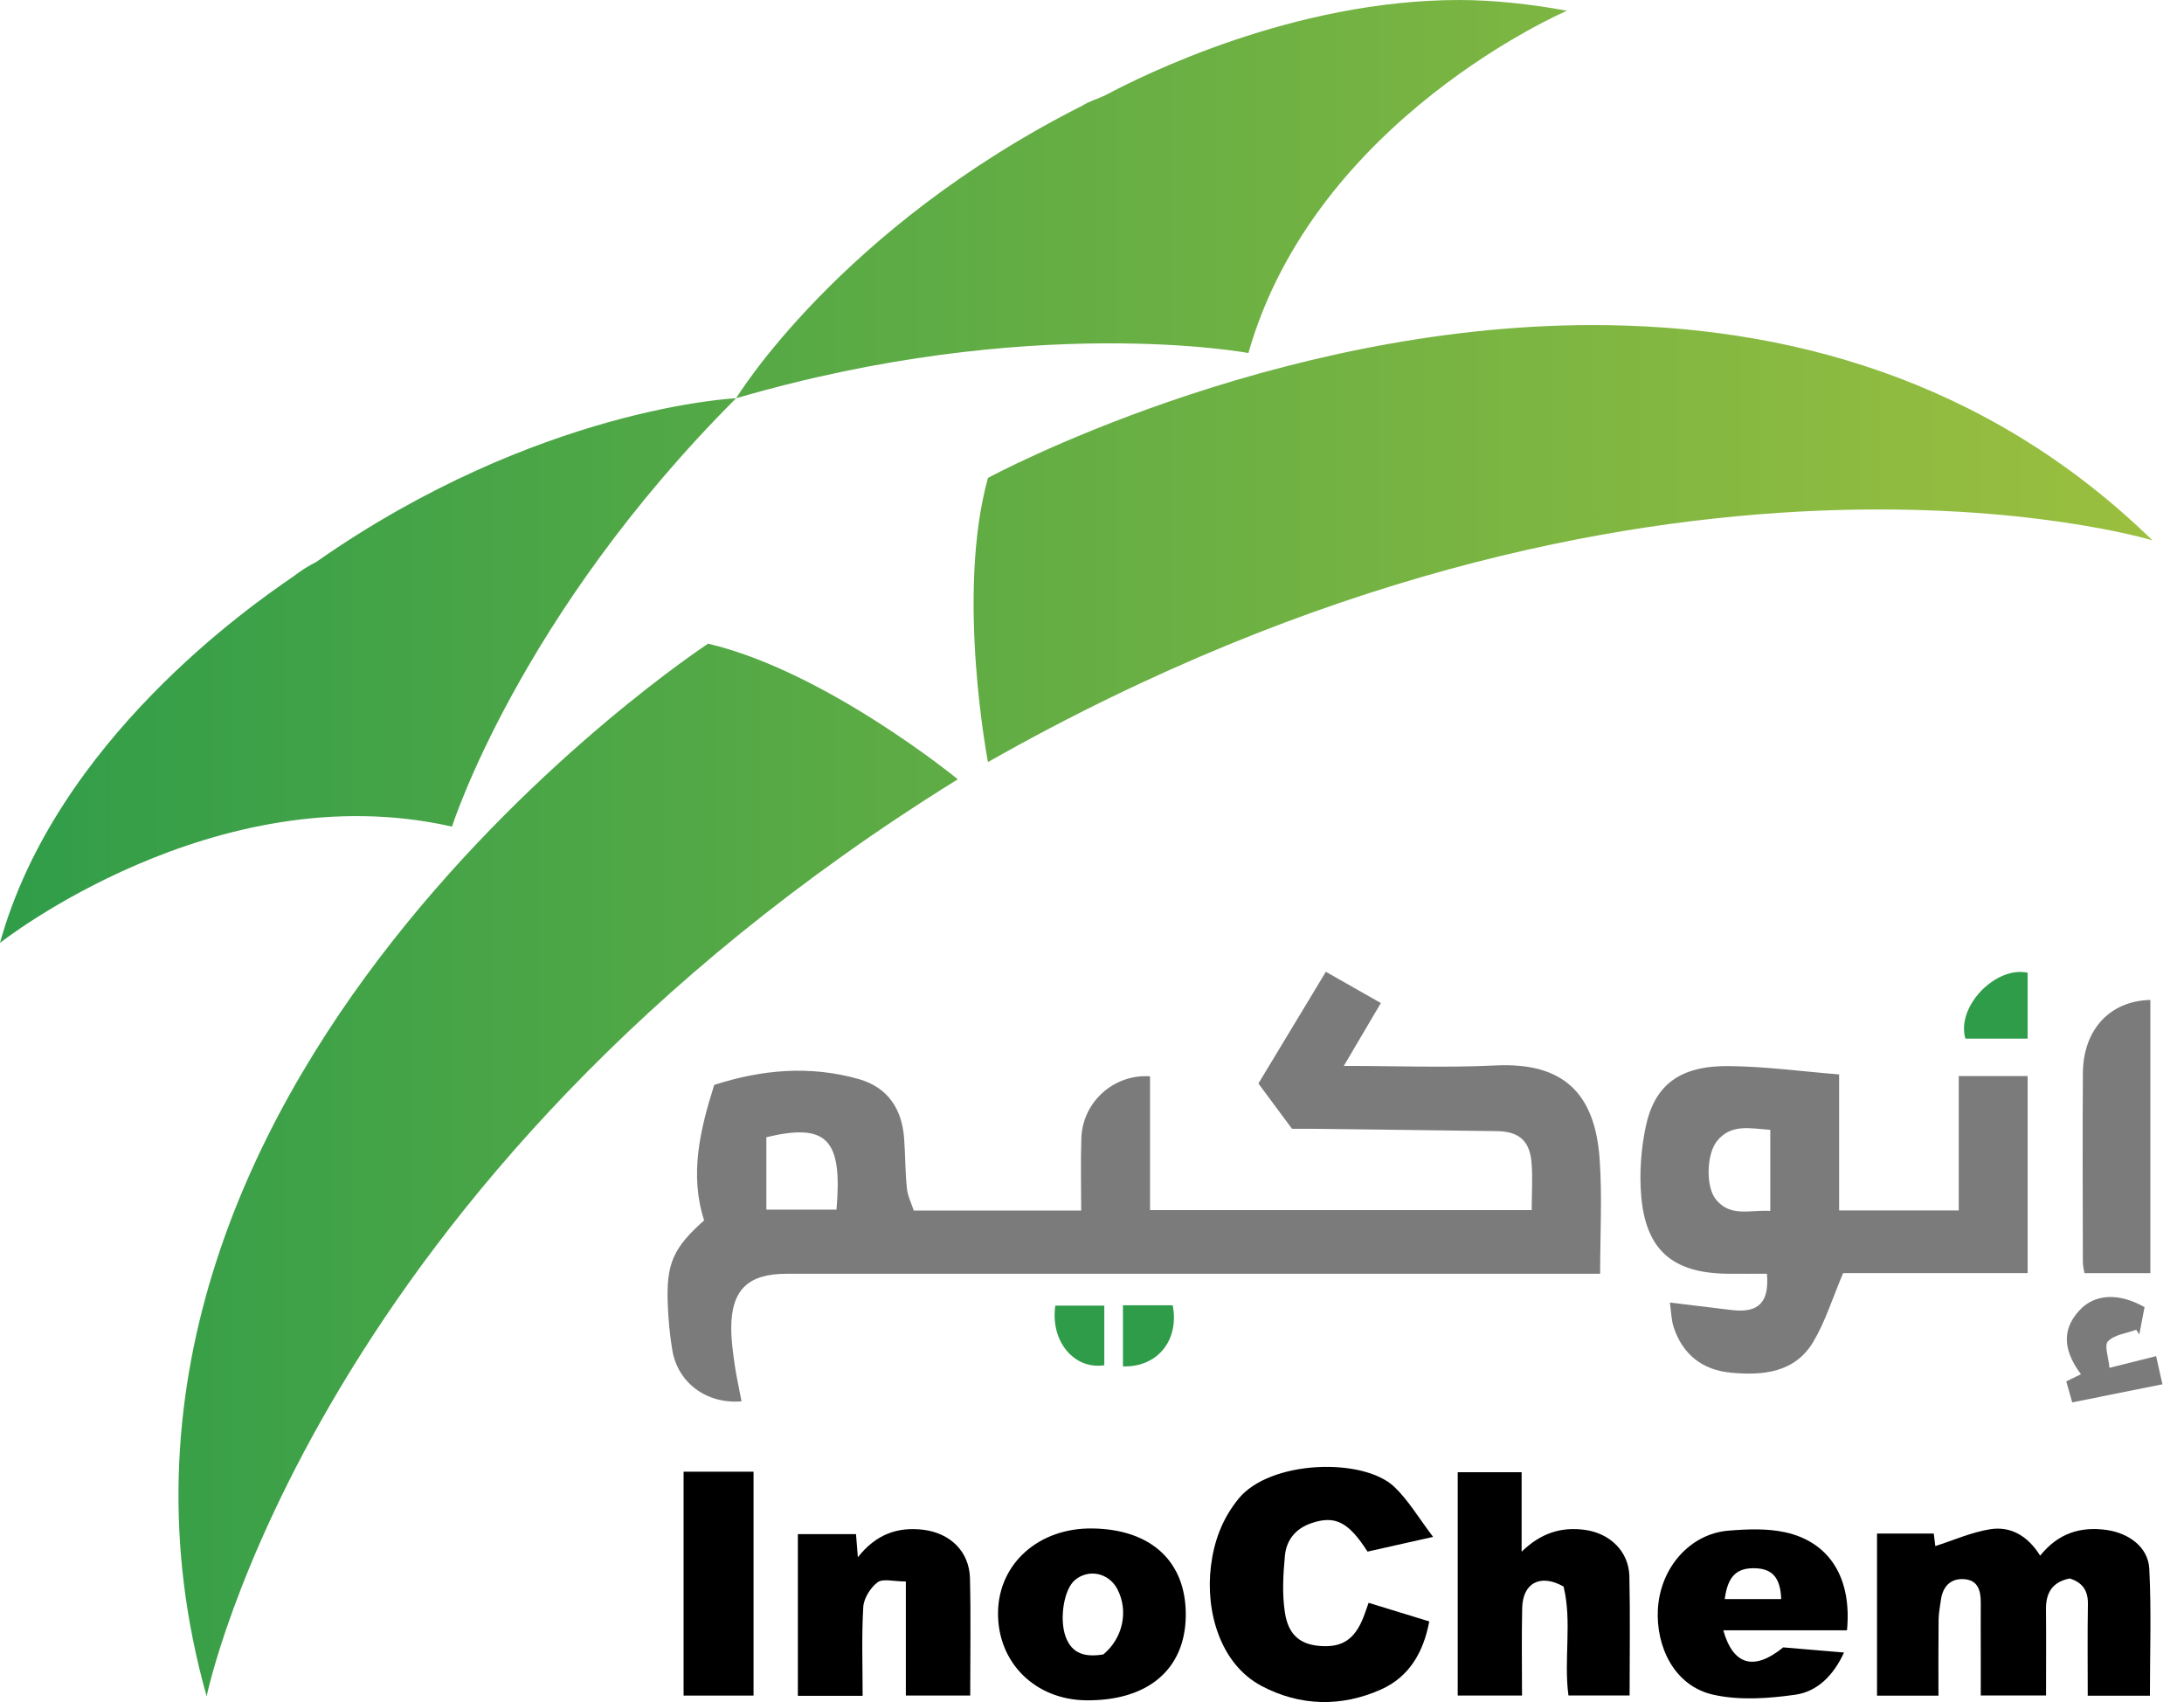
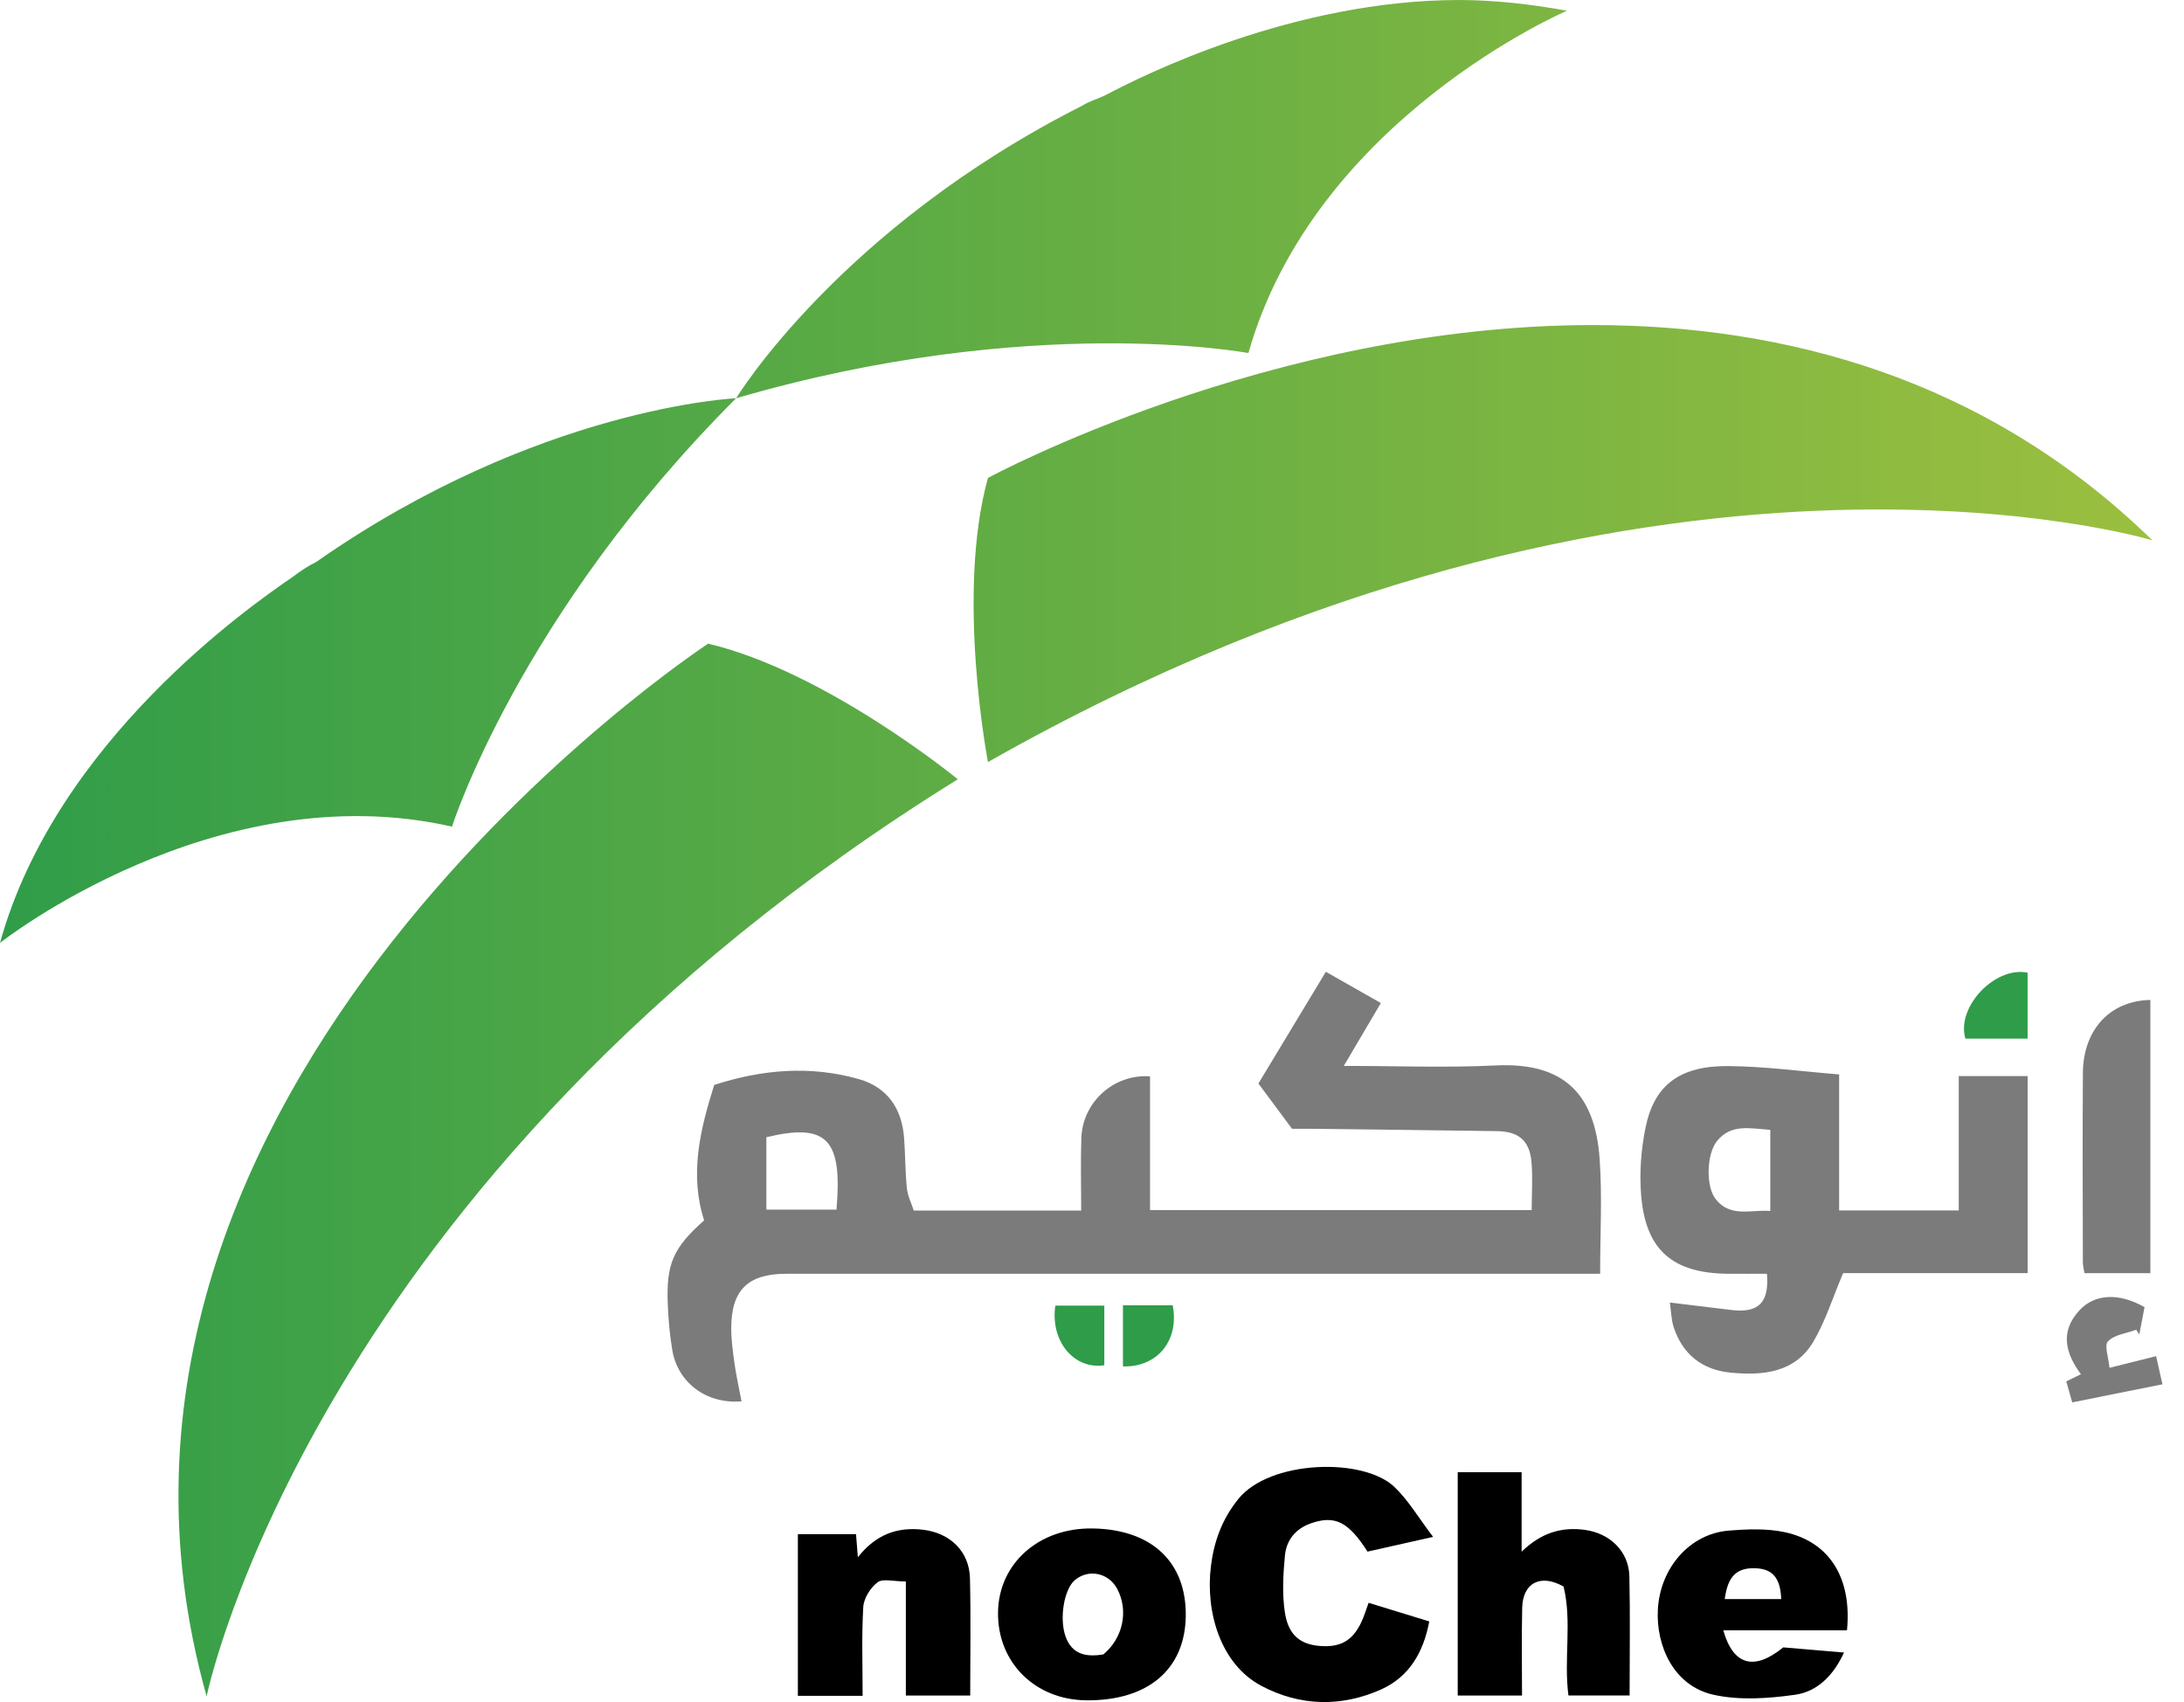
<svg xmlns="http://www.w3.org/2000/svg" width="77" height="60" viewBox="0 0 77 60" fill="none">
  <path d="M27.019 40.088V42.641H29.492C29.706 40.153 29.159 39.579 27.019 40.088ZM26.144 49.399C24.905 49.505 23.894 48.74 23.702 47.59C23.612 47.05 23.562 46.499 23.542 45.95C23.49 44.542 23.737 43.988 24.825 43.02C24.308 41.42 24.672 39.849 25.181 38.245C26.87 37.699 28.571 37.554 30.282 38.041C31.295 38.33 31.799 39.087 31.876 40.123C31.92 40.712 31.913 41.306 31.974 41.892C32.003 42.167 32.138 42.431 32.217 42.675H38.119C38.119 41.809 38.095 40.961 38.125 40.114C38.169 38.848 39.271 37.853 40.547 37.943V42.659H54.002C54.002 42.065 54.045 41.495 53.992 40.936C53.919 40.196 53.529 39.884 52.775 39.874C50.574 39.843 48.373 39.818 46.173 39.791C45.97 39.789 45.768 39.791 45.551 39.791C45.176 39.286 44.815 38.799 44.367 38.195C45.142 36.913 45.931 35.606 46.745 34.257C47.494 34.683 48.086 35.019 48.684 35.359C48.243 36.106 47.835 36.798 47.378 37.575C49.232 37.575 50.982 37.644 52.725 37.559C55.15 37.439 56.237 38.573 56.398 40.862C56.491 42.176 56.415 43.501 56.415 44.903H32.863C31.149 44.903 29.435 44.902 27.72 44.903C26.366 44.904 25.777 45.48 25.781 46.835C25.783 47.261 25.843 47.689 25.903 48.111C25.963 48.53 26.058 48.943 26.144 49.399Z" fill="#7C7B7B" />
  <path d="M62.414 39.829C61.705 39.781 61.019 39.602 60.524 40.239C60.165 40.702 60.141 41.821 60.482 42.263C60.998 42.931 61.723 42.636 62.414 42.688V39.829ZM64.982 44.879C64.61 45.755 64.359 46.577 63.933 47.296C63.284 48.391 62.159 48.496 61.026 48.389C60.026 48.296 59.325 47.754 59.007 46.783C58.923 46.526 58.921 46.242 58.874 45.917C59.663 46.013 60.362 46.1 61.063 46.182C62 46.292 62.383 45.914 62.296 44.902C61.839 44.902 61.375 44.906 60.91 44.902C58.981 44.883 58.027 44.073 57.864 42.168C57.795 41.369 57.855 40.531 58.017 39.744C58.326 38.239 59.231 37.563 60.951 37.581C62.225 37.593 63.496 37.767 64.841 37.875V42.67H69.058V37.933H71.487V44.879H64.982Z" fill="#7C7B7B" />
-   <path d="M66.177 54.06H68.178C68.202 54.259 68.225 54.45 68.232 54.502C68.862 54.302 69.5 54.015 70.167 53.908C70.901 53.791 71.504 54.156 71.928 54.84C72.561 54.053 73.344 53.802 74.279 53.935C75.053 54.046 75.737 54.538 75.776 55.301C75.852 56.775 75.798 58.256 75.798 59.776H73.606C73.606 58.695 73.594 57.622 73.612 56.549C73.62 56.068 73.419 55.784 72.971 55.644C72.364 55.763 72.128 56.143 72.134 56.73C72.144 57.727 72.136 58.724 72.136 59.768H69.835V58.279C69.835 57.688 69.83 57.096 69.835 56.505C69.837 56.083 69.744 55.701 69.249 55.668C68.776 55.636 68.5 55.918 68.431 56.389C68.396 56.629 68.351 56.87 68.348 57.111C68.338 57.985 68.343 58.858 68.343 59.775H66.177V54.06Z" fill="black" />
  <path d="M48.252 56.502C48.976 56.724 49.661 56.934 50.391 57.158C50.184 58.255 49.68 59.113 48.692 59.556C47.288 60.185 45.827 60.147 44.478 59.433C43.019 58.662 42.494 56.803 42.693 55.207C42.801 54.337 43.084 53.553 43.662 52.838C44.766 51.471 48.06 51.367 49.161 52.416C49.658 52.89 50.016 53.509 50.526 54.178C49.622 54.381 48.907 54.541 48.214 54.697C47.539 53.64 47.062 53.413 46.239 53.693C45.676 53.883 45.352 54.29 45.301 54.845C45.239 55.505 45.201 56.186 45.3 56.837C45.423 57.657 45.862 57.986 46.593 58.027C47.334 58.069 47.758 57.783 48.063 57.029C48.122 56.882 48.17 56.73 48.252 56.502Z" fill="black" />
  <path d="M51.394 59.771V51.899H53.647V54.7C54.329 54.038 55.045 53.819 55.872 53.93C56.757 54.049 57.426 54.684 57.446 55.569C57.477 56.952 57.454 58.337 57.454 59.769H55.298C55.127 58.492 55.43 57.163 55.126 55.929C54.309 55.465 53.688 55.805 53.667 56.677C53.643 57.694 53.661 58.71 53.661 59.771H51.394Z" fill="black" />
  <path d="M31.937 55.75C31.505 55.75 31.129 55.638 30.941 55.778C30.69 55.966 30.455 56.34 30.436 56.648C30.375 57.678 30.413 58.714 30.413 59.781H28.13V54.081H30.18C30.198 54.313 30.217 54.538 30.245 54.896C30.881 54.089 31.637 53.819 32.545 53.926C33.491 54.039 34.173 54.685 34.197 55.631C34.231 56.994 34.206 58.359 34.206 59.77H31.937V55.75Z" fill="black" />
  <path d="M62.799 56.37C62.773 55.646 62.508 55.32 61.936 55.286C61.239 55.245 60.916 55.553 60.808 56.37H62.799ZM60.757 57.471C61.108 58.713 61.847 58.906 62.871 58.073C63.532 58.129 64.238 58.188 65.013 58.254C64.652 59.044 64.085 59.63 63.294 59.742C62.349 59.876 61.335 59.947 60.416 59.744C58.999 59.432 58.383 58.008 58.45 56.743C58.53 55.248 59.598 54.067 60.938 53.958C61.6 53.904 62.294 53.875 62.934 54.014C64.513 54.358 65.296 55.64 65.118 57.471H60.757Z" fill="black" />
  <path d="M38.899 58.322C39.593 57.747 39.795 56.784 39.393 56.018C39.092 55.445 38.386 55.294 37.899 55.699C37.51 56.022 37.341 57.07 37.571 57.698C37.8 58.318 38.278 58.422 38.899 58.322ZM41.806 56.965C41.783 58.849 40.471 59.961 38.295 59.939C36.487 59.92 35.163 58.599 35.187 56.836C35.21 55.109 36.634 53.849 38.527 53.881C40.606 53.914 41.829 55.065 41.806 56.965Z" fill="black" />
  <path d="M75.814 44.882H73.49C73.472 44.758 73.434 44.624 73.434 44.491C73.43 42.27 73.42 40.049 73.435 37.828C73.446 36.298 74.386 35.28 75.814 35.25V44.882Z" fill="#7C7B7B" />
-   <path d="M26.567 51.88H24.101V59.772H26.567V51.88Z" fill="black" />
  <path d="M74.372 48.218C75.016 48.056 75.485 47.939 76.017 47.807C76.09 48.13 76.159 48.435 76.24 48.799C75.163 49.015 74.131 49.222 73.059 49.436C72.989 49.187 72.925 48.961 72.849 48.696C73.023 48.611 73.175 48.536 73.366 48.444C72.82 47.706 72.618 46.945 73.311 46.194C73.849 45.609 74.698 45.563 75.609 46.079C75.55 46.385 75.487 46.713 75.424 47.041C75.388 46.987 75.352 46.932 75.315 46.876C74.973 47.002 74.55 47.047 74.32 47.283C74.181 47.425 74.342 47.861 74.372 48.218Z" fill="#7C7B7B" />
  <path d="M71.486 34.289V36.614H69.293C68.962 35.491 70.347 34.051 71.486 34.289Z" fill="#2E9C49" />
  <path d="M39.591 46.014H41.345C41.584 47.23 40.823 48.203 39.591 48.168V46.014Z" fill="#2E9C49" />
  <path d="M37.207 46.025H38.934V48.127C37.87 48.29 37.024 47.282 37.207 46.025Z" fill="#2E9C49" />
  <path d="M39.005 3.339C38.702 3.491 38.398 3.567 38.171 3.718C29.596 8.044 25.953 14.039 25.953 14.039C36.349 11.004 44.014 12.445 44.014 12.445C46.366 4.174 55.245 0.379 55.245 0.379C54.031 0.152 52.665 -2.28882e-05 51.451 -2.28882e-05C45.608 -2.28882e-05 40.295 2.656 39.005 3.339ZM34.832 16.847C33.693 20.945 34.832 26.864 34.832 26.864C58.129 13.659 75.886 19.047 75.886 19.047C69.967 13.28 62.834 11.459 56.156 11.459C44.773 11.459 34.832 16.847 34.832 16.847ZM11.155 19.806C10.852 19.958 10.624 20.11 10.32 20.337C8.879 21.324 1.973 26.105 0 33.238C0 33.238 7.589 27.243 15.936 29.14C15.936 29.14 18.288 21.703 25.953 14.039C25.953 14.039 18.971 14.342 11.155 19.806ZM7.285 59.798C7.285 59.798 11.004 41.586 33.769 27.471C33.769 27.471 29.14 23.676 24.966 22.69C24.966 22.69 1.214 38.247 7.285 59.798Z" fill="url(#paint0_linear_16085_12499)" />
  <defs>
    <linearGradient id="paint0_linear_16085_12499" x1="0" y1="29.899" x2="75.886" y2="29.899" gradientUnits="userSpaceOnUse">
      <stop stop-color="#309D49" />
      <stop offset="1" stop-color="#9BBF3F" />
    </linearGradient>
  </defs>
</svg>